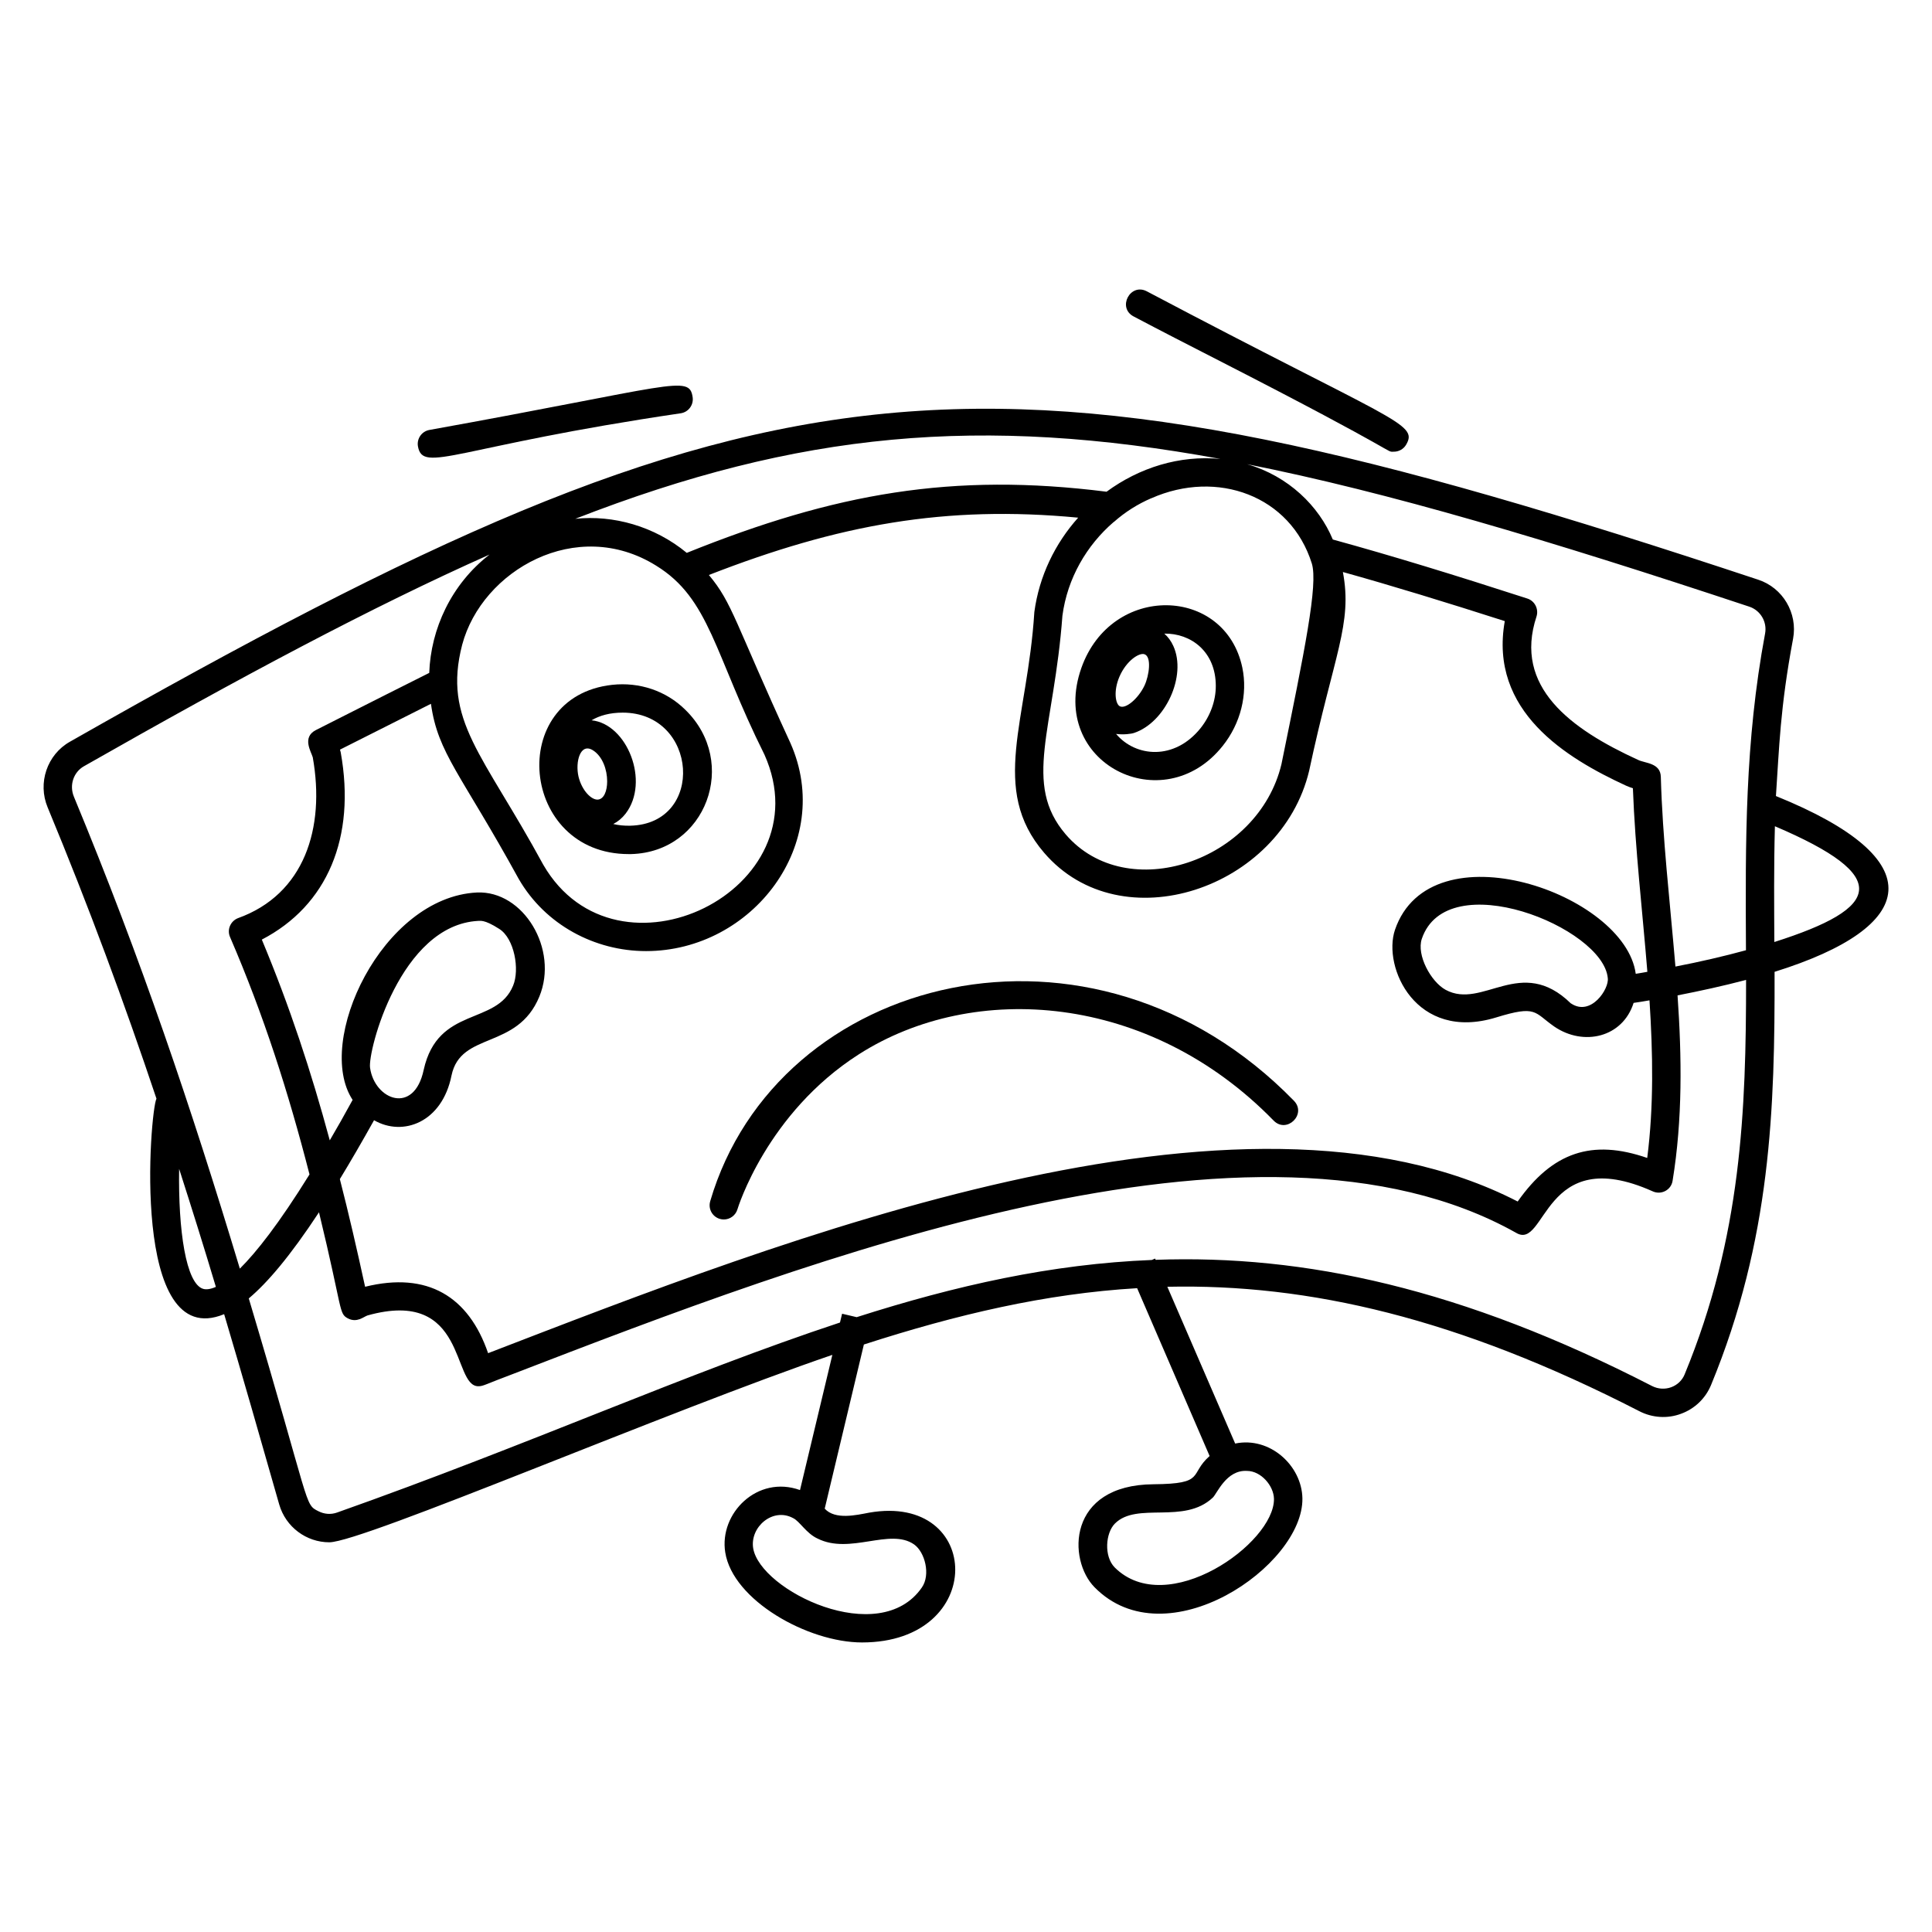
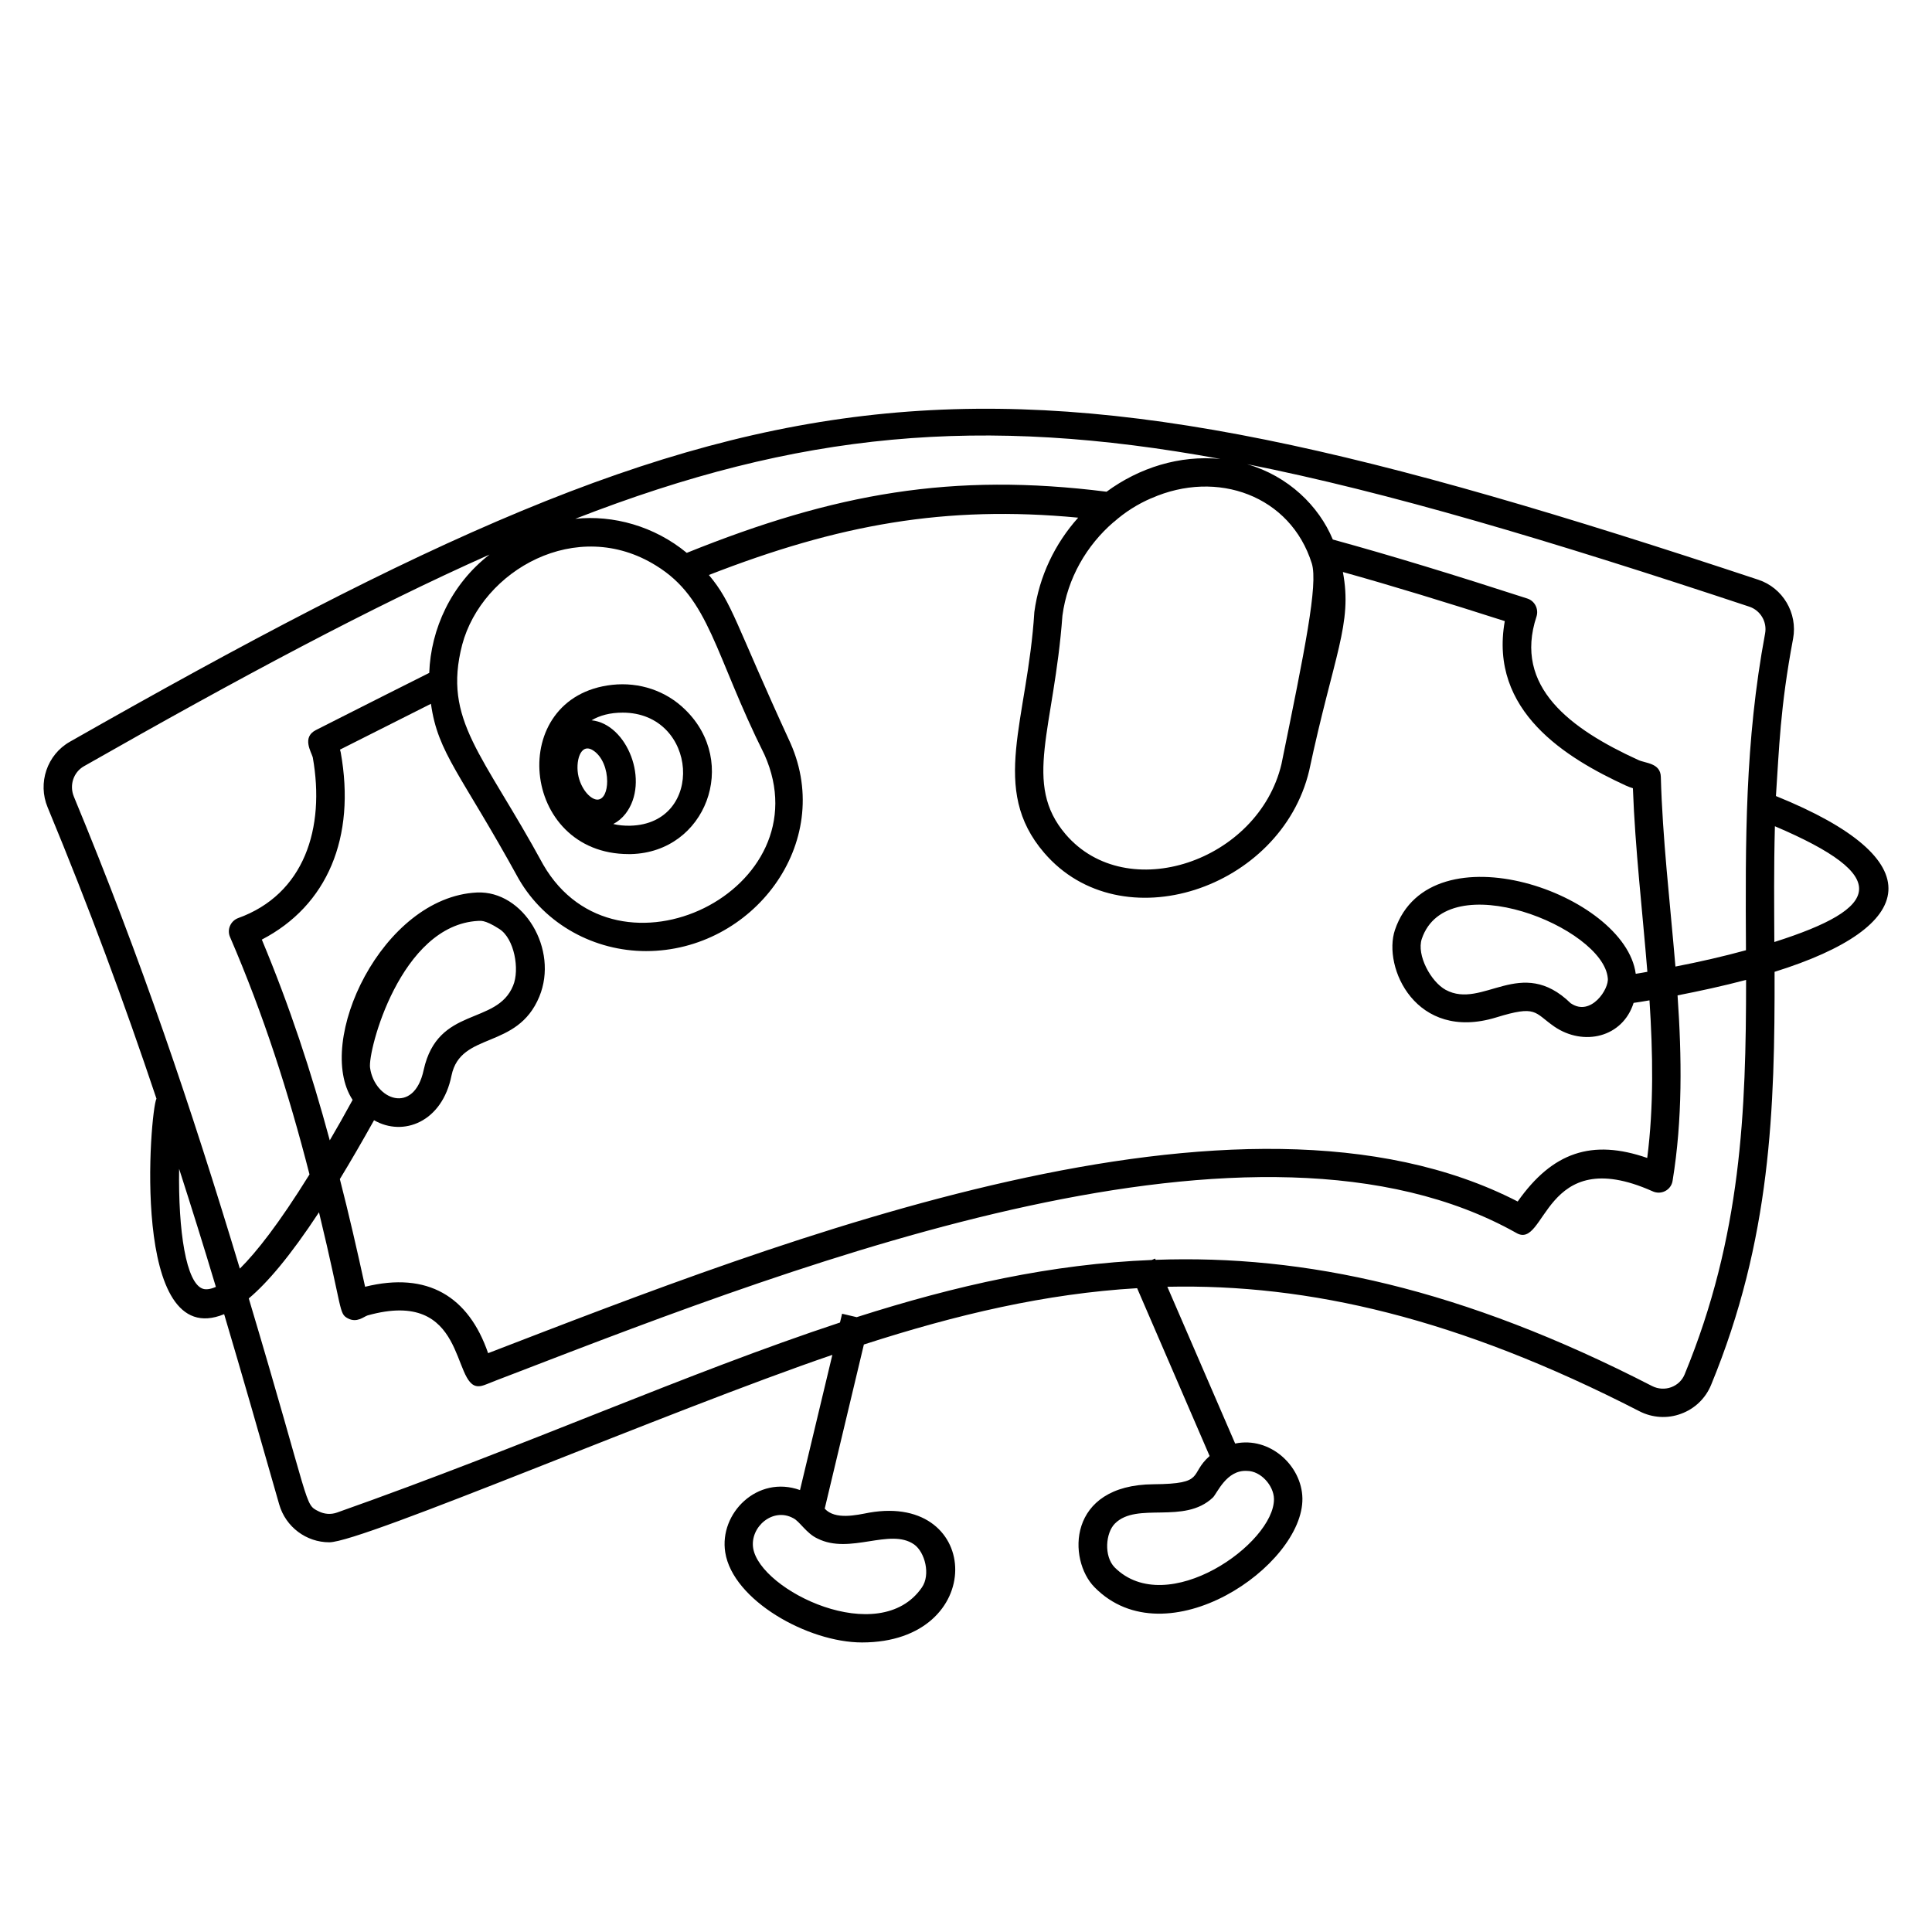
<svg xmlns="http://www.w3.org/2000/svg" fill="#000000" width="800px" height="800px" version="1.1" viewBox="144 144 512 512">
  <g>
-     <path d="m447.93 221.21c-4.398-2.324-7.914 4.324-3.516 6.648 7.152 3.777 14.691 7.641 22.379 11.574 49.875 25.527 44.223 24.273 46.602 24.273 1.305 0 2.57-0.68 3.266-1.891 3.254-5.664-3.188-5.984-68.73-40.605z" />
-     <path d="m257.8 257.94c-2.043 0.367-3.402 2.324-3.035 4.367 1.316 7.285 10.09-0.004 69.621-8.781 2.055-0.301 3.473-2.211 3.172-4.266-0.898-6.106-4.898-3-69.758 8.68z" />
-     <path d="m332.21 462.36c-0.582 1.992 0.559 4.074 2.551 4.66 0.355 0.102 0.711 0.152 1.062 0.152 1.621 0 3.121-1.062 3.606-2.695 0.074-0.254 7.762-25.488 32.207-41.094 30.492-19.469 76.957-16.207 109.88 17.578 3.481 3.566 8.852-1.688 5.387-5.246-53.453-54.848-137.02-33.676-154.7 26.645z" />
    <path d="m310.62 370.34h0.641c19.852-0.523 28.688-24.324 14.324-38.273-5.074-5-12.145-7.367-19.363-6.578-28.199 3.121-24.438 44.852 4.398 44.852zm-8.195-14.438c-1.691 0.113-4.211-2.367-5.113-6.09-0.902-3.871 0.453-9.059 3.797-6.992 2.594 1.617 3.797 5.191 3.797 8.234 0 2.594-0.863 4.734-2.481 4.848zm6.578-23.047c20.004 0 21.957 29.477 2.031 29.965-1.617 0.039-3.121-0.113-4.512-0.449 1.242-0.641 2.332-1.543 3.269-2.746 6.504-8.461 0.414-23.801-9.023-24.738 2.144-1.277 4.887-2.031 8.234-2.031z" />
-     <path d="m430.56 321.05c-8.836 25.152 21.695 40.492 37.484 20.602 4.738-5.941 6.656-13.648 5.188-20.715-4.547-21.656-34.703-22.484-42.672 0.113zm10.113 2.254c1.805-4.172 5.152-6.356 6.578-5.941 1.992 0.602 1.316 5.641 0.039 8.348-1.656 3.457-5 6.277-6.543 5.449-1.129-0.598-1.73-4.019-0.074-7.856zm21.504 13.648c-6.957 8.684-17.258 7.672-22.406 1.543 1.953 0.262 4.023 0 4.773-0.262 8.309-2.781 13.988-15.113 10.414-23.012-0.602-1.352-1.43-2.445-2.406-3.309 7.031-0.113 13.648 4.738 13.648 13.875 0 3.91-1.426 7.894-4.023 11.164z" />
    <path d="m614.64 354.96c0.863-12.594 1.09-23.309 4.551-41.73 1.242-6.731-2.707-13.461-9.25-15.605-206.38-68.504-260.7-63.277-447.41 42.938-6.055 3.418-8.609 10.938-5.902 17.406 11.055 26.656 20.301 51.734 28.836 77.188-1.691 3.121-7.031 67.414 17.934 57.109 4.773 16.055 9.551 32.746 14.59 50.418 1.73 6.016 7.219 10.039 13.273 10.039 8.797 0 90.309-35.004 133.32-49.668l-8.574 35.828c-11.281-4.062-21.469 6.168-19.812 16.508 1.992 12.672 21.883 23.875 36.246 23.875 33.238 0 31.996-39.629 1.918-34.402-3.383 0.641-9.023 1.992-11.805-1.055l10.379-43.5c24.664-7.973 48.199-13.496 72.414-14.926l19.211 44.477c-5.562 4.891-0.902 7.367-14.852 7.484-22.973 0.152-22.785 20.078-15.641 27.297 19.023 19.363 55.383-5.715 55.082-23.574-0.152-8.648-8.609-16.43-17.82-14.512l-17.973-41.547c37.484-0.824 77 8.273 125.09 32.977 3.422 1.766 7.445 2.031 11.055 0.676 3.609-1.316 6.465-4.062 7.934-7.594 15.941-38.648 16.918-73.352 16.844-109.52 38.195-11.918 42.105-29.703 0.371-46.582zm-228.41 198.32c2.894 2.031 4.438 8.047 2.066 11.43-11.242 16.281-42.898 0.789-44.703-10.453-0.863-5.602 5.227-10.867 10.602-7.934 1.691 0.789 3.496 4.059 6.465 5.41 8.613 4.332 19.18-2.887 25.57 1.547zm88.242-19.473c3.648 0 7.07 3.871 7.144 7.406 0.148 11.805-28.387 31.996-42.223 18.16-2.894-2.969-2.406-9.137 0.074-11.617 5.867-5.867 18.309 0.336 25.941-6.879 1.129-1.055 3.574-7.41 9.062-7.07zm-7.031-268.18c-10.902-1.055-21.543 2.332-30.191 8.684-40.832-5.152-71.961 0.375-111.25 16.203-8.609-7.106-19.512-10.078-29.551-9.023 59.25-23.082 107.53-27.52 170.99-15.863zm32.445 29.965c13.082 3.648 27.297 8.008 42.898 13.008-4.25 23.875 16.316 36.32 32.145 43.613 0.641 0.301 1.242 0.488 1.805 0.676 0.602 16.129 2.519 32.41 3.836 48.652-1.051 0.188-2.066 0.375-3.082 0.527-2.82-21.281-54.402-39.176-63.805-11.656-3.348 9.926 5.562 29.703 26.77 23.234 10.867-3.348 10.039-1.355 15.453 2.406 7.746 5.301 18.121 2.894 21.016-6.277 1.352-0.188 2.746-0.414 4.211-0.676 0.902 13.949 1.164 28.008-0.602 41.77-14.625-5.074-25.117-1.543-34.328 11.543-73.578-37.898-195.06 10.227-272.85 40.191-5.152-15-16.016-21.695-32.598-17.598-2.144-9.848-4.324-19.324-6.691-28.535 2.82-4.625 5.828-9.812 9.062-15.602 7.672 4.438 18.047 0.562 20.527-11.844 2.445-11.77 17.406-6.695 23.273-20.906 5.188-12.559-4.211-28.16-16.543-27.598-25.117 1.238-43.086 39.555-32.934 54.965-2.106 3.875-4.137 7.445-6.055 10.715-4.926-18.234-10.641-35.566-18.008-53.199 17.371-9.023 24.965-27.07 20.906-49.629-0.074-0.262-0.113-0.488-0.188-0.715 19.363-9.777 23.723-11.953 24.102-12.145 1.844 13.199 7.934 18.496 23.273 46.434 7.031 12.145 20.152 19.102 33.727 19.102 28.234 0 50.043-28.539 38.273-55.117-14.852-32.258-15.301-36.996-21.617-44.555 34.363-13.383 62.676-18.535 97.867-15.191-6.129 6.844-10.34 15.492-11.617 25.004-1.805 28.836-11.957 46.848 2.594 63.801 20.414 23.801 62.75 9.625 70.234-21.73 6.574-30.898 11.535-38.91 8.941-52.668zm60.457 114.33h-0.039c-13.234-12.934-23.348 1.73-33.199-3.609-3.91-2.144-7.746-9.211-6.316-13.496 6.656-19.738 48.051-3.086 49.289 10.375 0.418 2.859-4.469 10.266-9.734 6.731zm-289.58-21.879c0.414 0.074 1.43-0.527 5.562 2.141 3.984 2.519 5.453 10.754 3.648 15.039-4.363 10.641-19.926 5.301-23.688 22.297-2.555 12.07-13.008 7.969-14.211-0.527-0.676-4.359 8.012-37.898 28.688-38.949zm212.84-41.547c-6.129 25.793-40.945 37.562-57.188 18.613-11.504-13.461-3.082-27.785-0.863-57.938 1.316-9.926 6.43-18.684 13.609-24.852h0.039c2.969-2.633 6.316-4.738 9.887-6.277h0.039c17.406-7.707 36.883-0.715 42.523 17.297 1.691 5.555-1.883 22.965-8.047 53.156zm-165.73-52.598c14.25 8.758 15.379 23.348 28.727 50.117 15.98 35.797-39.102 62.828-58.613 29.176-16.055-29.551-26.695-38.238-21.508-58.316 5.262-19.738 30.34-34.102 51.395-20.977zm-120.01 191.67c-4.586-1.316-6.656-15.527-6.391-31.809 3.309 10.301 6.543 20.602 9.738 31.281-1.621 0.715-2.711 0.715-3.348 0.527zm-34.289-130.46c-1.242-3.008-0.113-6.465 2.668-8.043 41.547-23.652 76.324-42.227 107.49-56.098-10.152 7.859-15.566 19.703-15.98 31.359-17.105 8.57-29.629 14.965-30.039 15.152-3.762 1.918-1.242 5.75-0.828 7.219 3.348 18.762-2.219 36.32-19.852 42.637-1.957 0.789-2.934 3.043-2.066 5 8.949 20.754 15.453 41.094 21.055 62.902-8.121 13.086-14.098 20.641-18.461 24.965-12.934-42.867-26.094-81.895-43.988-125.09zm426.88 153.1c-0.641 1.578-1.918 2.82-3.57 3.422-1.656 0.602-3.461 0.488-5.039-0.301-50.344-25.902-92.152-34.891-131.59-33.461l-0.148-0.336-0.863 0.375c-26.508 1.051-51.961 6.766-78.203 15.152l-0.039-0.004-3.836-0.902-0.562 2.332c-40.719 13.457-82.227 32.297-133.25 50.344-1.656 0.602-3.422 0.453-4.965-0.336-3.836-1.918-1.844-0.789-18.461-56.398 4.887-4.098 10.941-11.168 18.609-22.824 6.391 26.395 5.188 26.77 7.668 28.125 2.406 1.242 4.172-0.453 5.188-0.789 26.469-7.406 22.297 18.762 29.363 18.762 1.391 0 1.691-0.453 9.438-3.348 78.391-30.23 196.86-75.836 265.55-37.332 8.082 4.922 7.07-23.949 36.133-11.016 2.332 1.129 5-0.301 5.375-2.746 2.668-16.316 2.445-32.824 1.316-49.141 5.789-1.129 12.031-2.481 18.16-4.098 0.004 34.625-1.199 67.977-16.277 104.52zm21.316-196.34c-5.375 28.801-5.227 55.082-5.074 83.957-5.902 1.617-12.258 3.082-18.688 4.324-1.504-17.707-3.422-33.949-3.871-50.23-0.074-3.797-4.172-3.609-6.055-4.551-17.82-8.16-33.086-19.324-26.883-38.012 0.602-1.953-0.453-4.098-2.445-4.738-19.023-6.168-36.055-11.391-51.547-15.641-3.684-8.871-11.77-16.805-22.707-19.961 37.297 7.406 79.934 20.113 133.06 37.75 2.973 0.977 4.777 4.019 4.211 7.102zm2.445 81.777c-0.039-9.66-0.148-19.473 0.152-30.68 31.242 13.309 28.273 21.656-0.152 30.68z" />
  </g>
</svg>